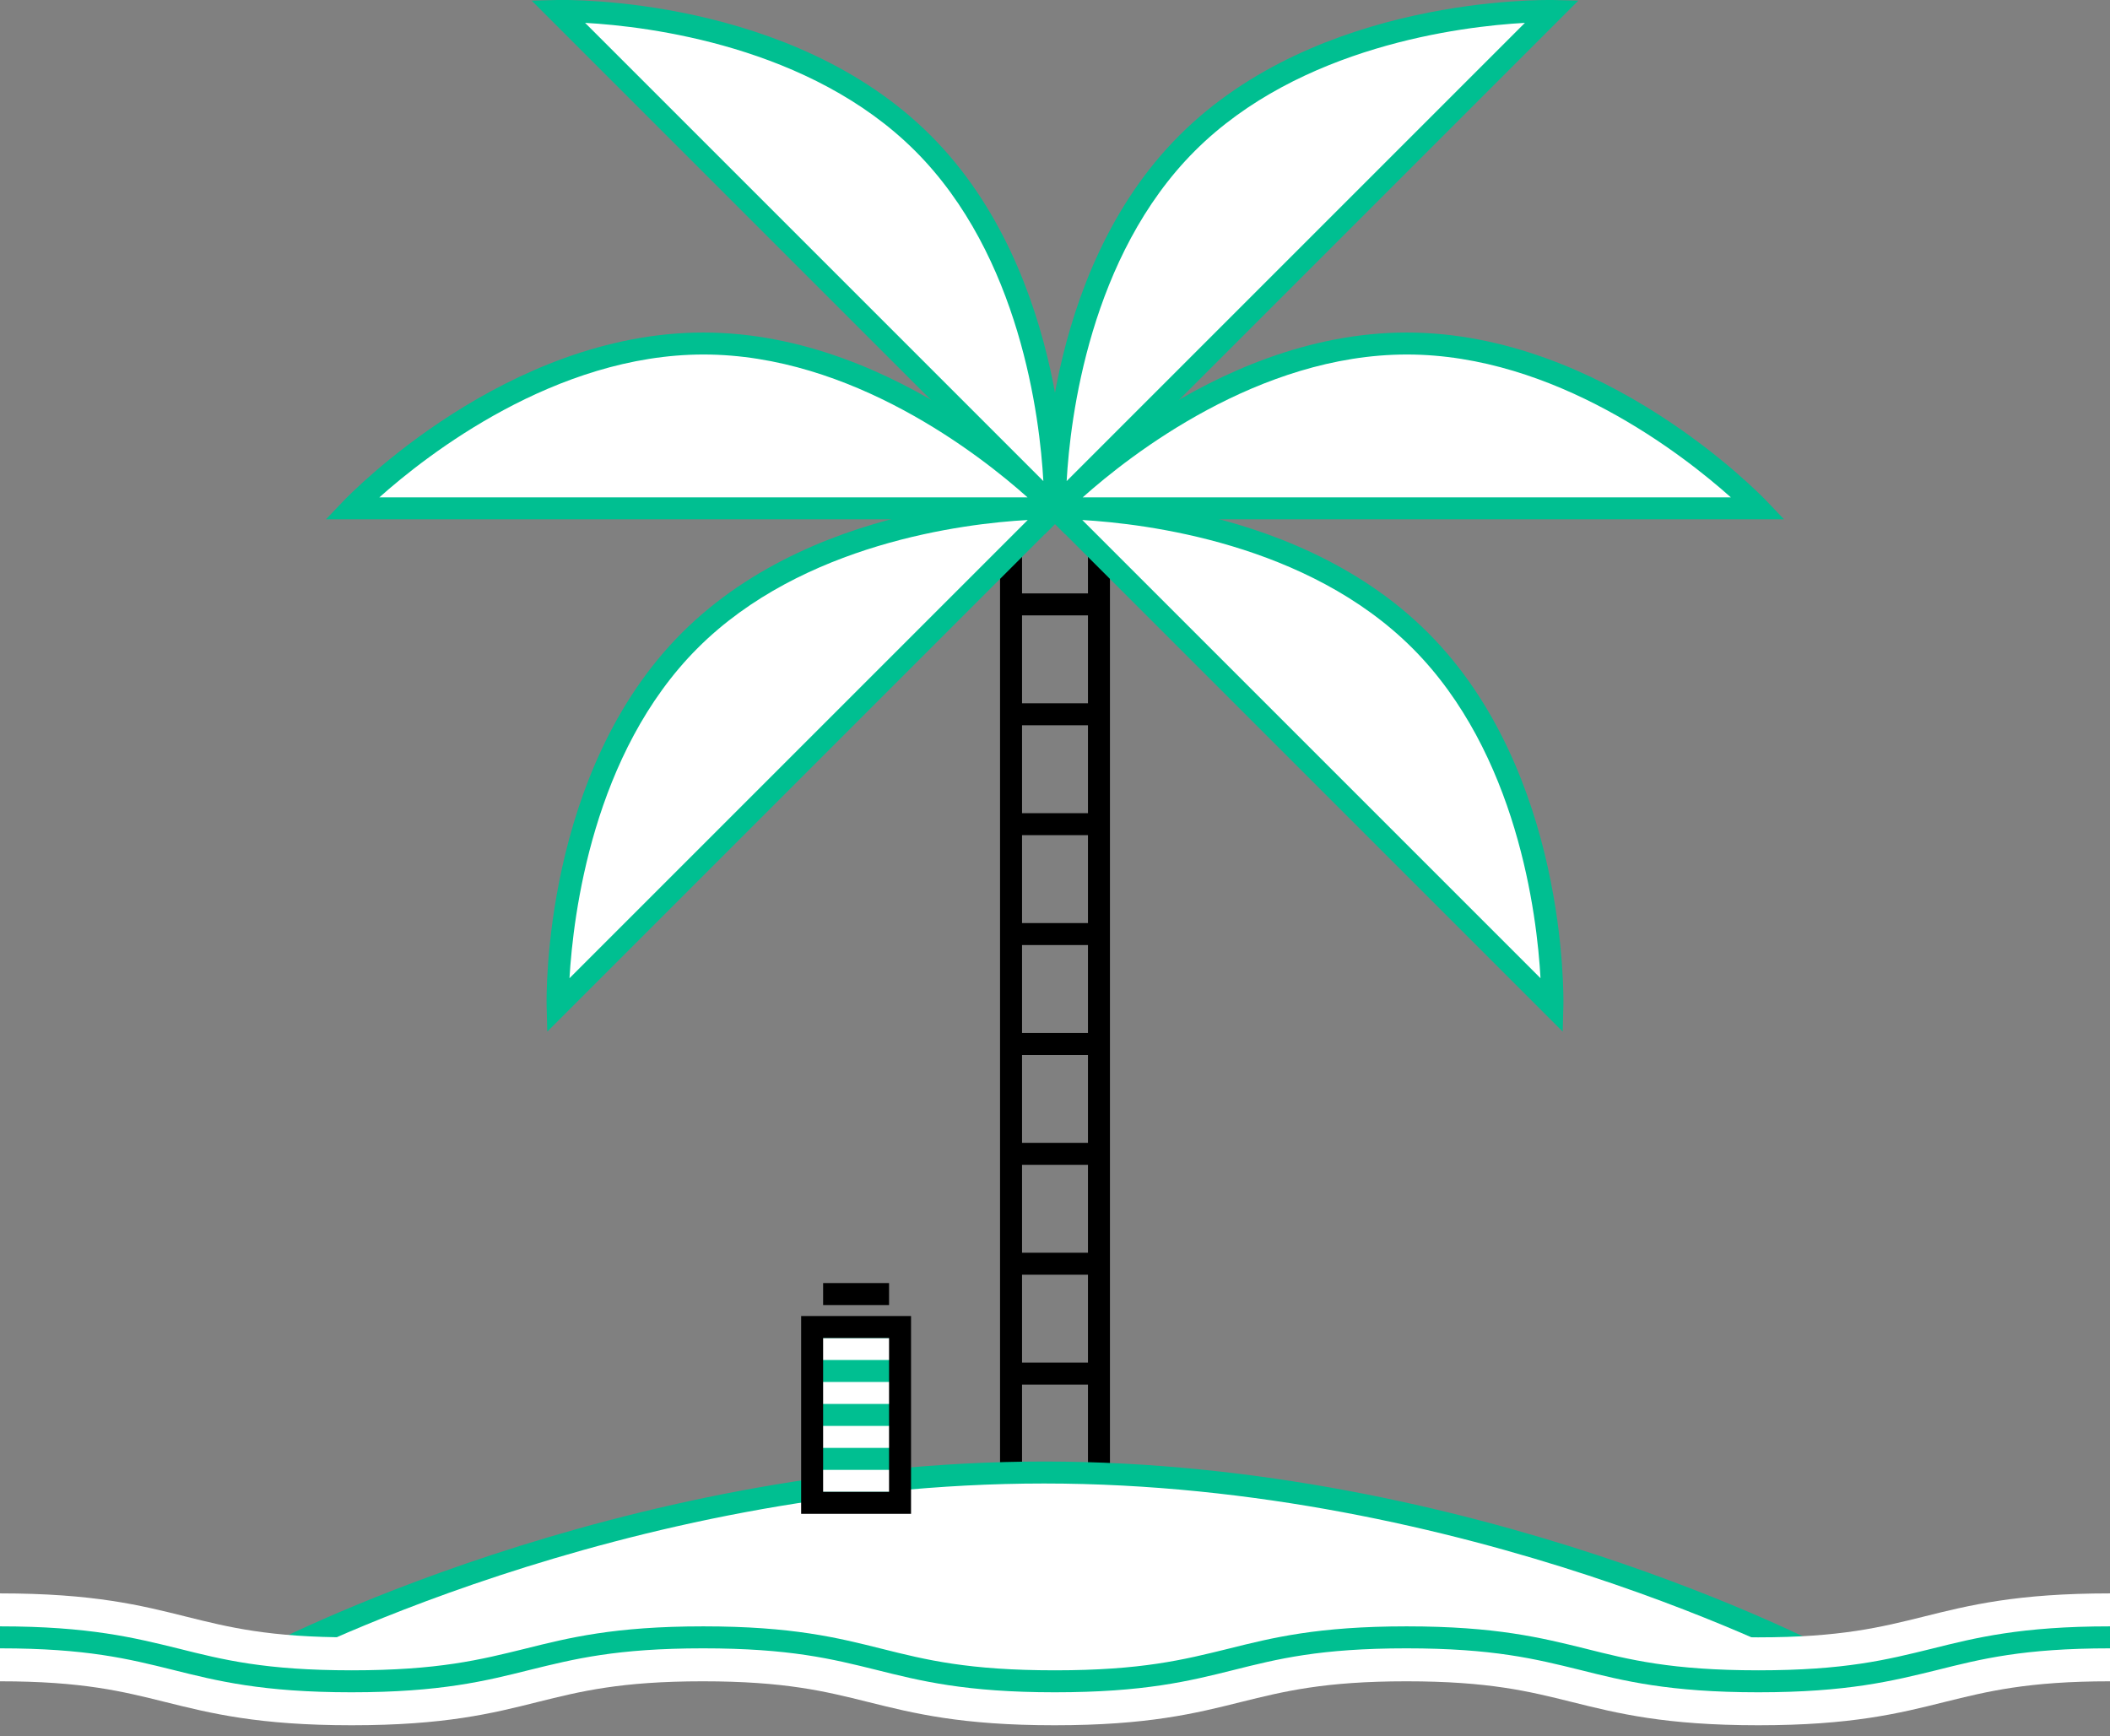
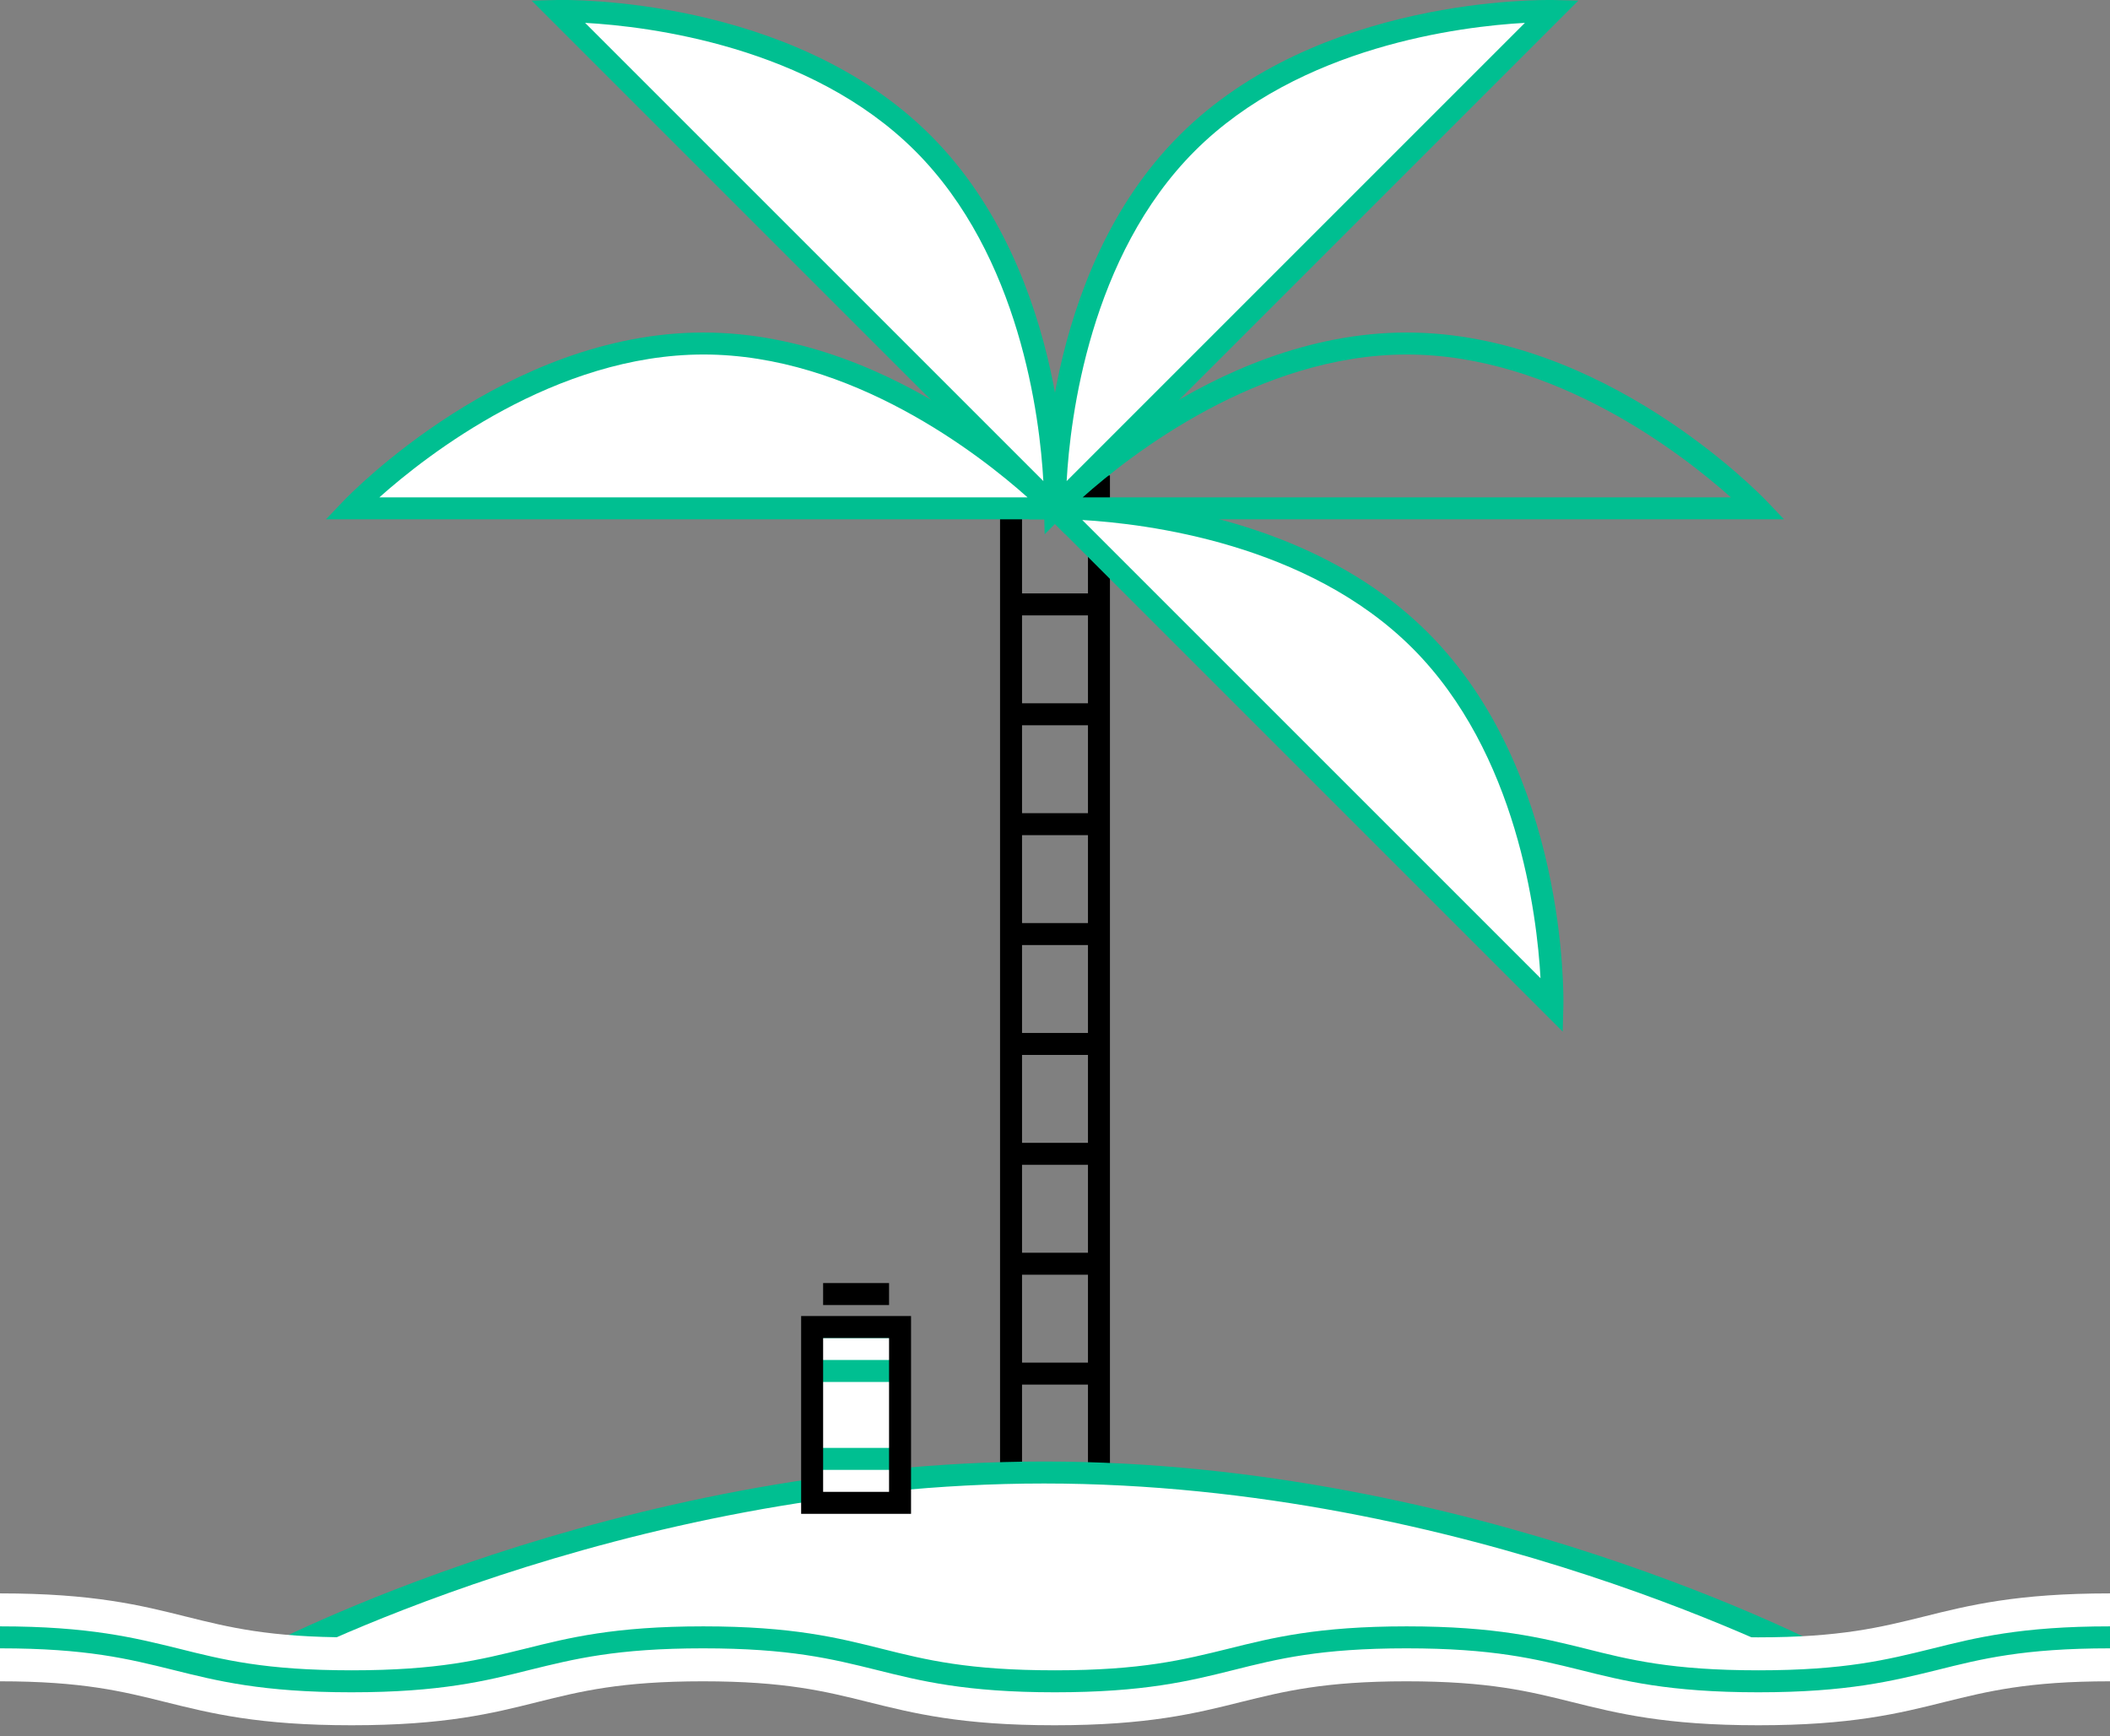
<svg xmlns="http://www.w3.org/2000/svg" width="96" height="79" viewBox="0 0 96 79" fill="none">
  <rect x="0" y="0" width="96" height="79" fill="#808080" stroke="none" />
  <g clip-path="url(#clip0)">
    <path d="M50.5 68.5H45.5V21.63H50.5V68.5ZM46.5 67.5H49.5V22.63H46.5V67.5Z" fill="black" />
    <path d="M50 68H46V67H50V68ZM50 63H46V62H50V63ZM50 58H46V57H50V58ZM50 53H46V52H50V53ZM50 48H46V47H50V48ZM50 43H46V42H50V43ZM50 38H46V37H50V38ZM50 33H46V32H50V33ZM50 28H46V27H50V28ZM50 23H46V22.13H50V23Z" fill="black" />
    <path d="M12 75.5C12 75.5 27.89 67 47.5 67C67.11 67 83 75.5 83 75.5" fill="white" />
    <path d="M82.76 75.94C82.6 75.86 66.74 67.5 47.5 67.5C28.26 67.5 12.39 75.86 12.24 75.94L11.77 75.06C11.93 74.97 28 66.5 47.51 66.5C67.02 66.5 83.09 74.97 83.25 75.06L82.76 75.94Z" fill="#00BF91" />
    <path d="M48 23.13H16C16 23.13 23.16 15.63 32 15.63C40.84 15.63 48 23.13 48 23.13Z" fill="white" />
    <path d="M49.17 23.63H14.83L15.64 22.78C15.94 22.47 23.05 15.13 32 15.13C40.95 15.13 48.06 22.47 48.36 22.78L49.17 23.63ZM17.26 22.63H46.75C44.59 20.7 38.75 16.13 32.01 16.13C25.27 16.13 19.42 20.7 17.26 22.63Z" fill="#00BF91" />
    <path d="M48 23.13L25.37 0.5C25.37 0.5 35.74 0.26 41.99 6.51C48.24 12.76 48 23.13 48 23.13Z" fill="white" />
    <path d="M48.47 24.31L24.19 0.03L25.36 1.90421e-05C25.8 -0.01 36.01 -0.17 42.34 6.16C48.67 12.49 48.51 22.71 48.5 23.14L48.47 24.31ZM26.62 1.04L47.47 21.89C47.31 18.99 46.41 11.64 41.64 6.87C36.87 2.1 29.51 1.2 26.62 1.04Z" fill="#00BF91" />
-     <path d="M48 23.13L25.37 45.76C25.37 45.76 25.13 35.39 31.38 29.14C37.63 22.89 48 23.13 48 23.13Z" fill="white" />
-     <path d="M24.9 46.94L24.87 45.77C24.86 45.34 24.7 35.11 31.03 28.79C37.36 22.46 47.58 22.63 48.01 22.63L49.18 22.66L24.9 46.94ZM46.76 23.66C43.86 23.82 36.51 24.72 31.74 29.49C26.97 34.26 26.08 41.62 25.91 44.51L46.76 23.66Z" fill="#00BF91" />
-     <path d="M48 23.13H80C80 23.13 72.84 15.63 64 15.63C55.16 15.63 48 23.13 48 23.13Z" fill="white" />
    <path d="M81.17 23.63H46.83L47.64 22.78C47.94 22.47 55.05 15.13 64 15.13C72.95 15.13 80.06 22.47 80.36 22.78L81.17 23.63ZM49.26 22.63H78.75C76.59 20.7 70.75 16.13 64.01 16.13C57.27 16.13 51.42 20.7 49.26 22.63Z" fill="#00BF91" />
    <path d="M48 23.13L70.63 0.5C70.63 0.5 60.26 0.26 54.01 6.51C47.76 12.76 48 23.13 48 23.13Z" fill="white" />
    <path d="M47.53 24.31L47.5 23.14C47.49 22.71 47.33 12.48 53.66 6.16C59.98 -0.17 70.2 1.44826e-05 70.64 1.44826e-05L71.81 0.03L47.53 24.31ZM69.38 1.04C66.48 1.2 59.13 2.1 54.36 6.87C49.59 11.64 48.69 19 48.53 21.89L69.38 1.04Z" fill="#00BF91" />
    <path d="M48 23.13L70.63 45.76C70.63 45.76 70.87 35.39 64.62 29.14C58.37 22.89 48 23.13 48 23.13Z" fill="white" />
    <path d="M71.1 46.94L46.82 22.66L47.99 22.63C48.42 22.62 58.65 22.46 64.97 28.79C71.3 35.12 71.14 45.34 71.13 45.77L71.1 46.94ZM49.24 23.66L70.09 44.51C69.93 41.61 69.03 34.26 64.26 29.49C59.49 24.72 52.14 23.83 49.24 23.66Z" fill="#00BF91" />
    <path d="M80 78.5C75.75 78.5 73.6 77.96 71.51 77.44C69.58 76.96 67.75 76.5 63.99 76.5C60.24 76.5 58.41 76.96 56.47 77.44C54.39 77.96 52.23 78.5 47.98 78.5C43.73 78.5 41.58 77.96 39.49 77.44C37.56 76.96 35.73 76.5 31.98 76.5C28.23 76.5 26.4 76.96 24.47 77.44C22.4 77.96 20.24 78.5 16 78.5C11.75 78.5 9.6 77.96 7.51 77.44C5.58 76.96 3.75 76.5 0 76.5V72.5C4.25 72.5 6.4 73.04 8.48 73.56C10.41 74.04 12.24 74.5 15.99 74.5C19.74 74.5 21.57 74.04 23.5 73.56C25.58 73.04 27.74 72.5 31.98 72.5C36.23 72.5 38.38 73.04 40.47 73.56C42.4 74.04 44.23 74.5 47.98 74.5C51.73 74.5 53.56 74.04 55.49 73.56C57.57 73.04 59.73 72.5 63.98 72.5C68.23 72.5 70.38 73.04 72.47 73.56C74.4 74.04 76.23 74.5 79.99 74.5C83.74 74.5 85.57 74.04 87.51 73.56C89.59 73.04 91.75 72.5 96 72.5V76.5C92.25 76.5 90.42 76.96 88.48 77.44C86.4 77.96 84.24 78.5 80 78.5Z" fill="white" />
    <path d="M80 77C75.94 77 73.87 76.48 71.88 75.98C69.85 75.48 67.93 75 63.99 75C60.05 75 58.14 75.48 56.11 75.99C54.11 76.49 52.05 77 47.99 77C43.93 77 41.87 76.48 39.87 75.98C37.85 75.48 35.93 75 31.99 75C28.05 75 26.14 75.48 24.11 75.98C22.11 76.48 20.05 77 15.99 77C11.93 77 9.87 76.48 7.87 75.98C5.85 75.48 3.94 75 0 75V74C4.06 74 6.12 74.52 8.12 75.01C10.15 75.52 12.06 76 16 76C19.94 76 21.85 75.52 23.88 75.02C25.88 74.52 27.94 74 32 74C36.06 74 38.12 74.52 40.12 75.02C42.15 75.53 44.06 76 48 76C51.94 76 53.85 75.52 55.88 75.02C57.88 74.52 59.94 74 64 74C68.06 74 70.13 74.52 72.12 75.01C74.14 75.52 76.06 76 80 76C83.94 76 85.85 75.52 87.88 75.02C89.88 74.52 91.94 74 96 74V75C92.06 75 90.15 75.48 88.12 75.99C86.12 76.48 84.06 77 80 77Z" fill="#00BF91" />
    <path d="M40.94 60.38H36.94V68.38H40.94V60.38Z" fill="white" />
    <path d="M40.45 58.38H37.45V59.38H40.45V58.38Z" fill="black" />
    <path d="M40.95 60.38H36.95V60.88H40.95V60.38Z" fill="#00BF91" />
-     <path d="M40.95 66.88H36.95V65.88H40.95V66.88ZM40.95 64.88H36.95V63.88H40.95V64.88ZM40.95 62.88H36.95V61.88H40.95V62.88Z" fill="#00BF91" />
-     <path d="M40.95 67.88H36.95V68.38H40.95V67.88Z" fill="#00BF91" />
+     <path d="M40.95 66.88H36.95V65.88H40.95V66.88ZM40.95 64.88V63.88H40.95V64.88ZM40.95 62.88H36.95V61.88H40.95V62.88Z" fill="#00BF91" />
    <path d="M41.45 68.88H36.45V59.88H41.45V68.88ZM37.45 67.88H40.45V60.88H37.45V67.88Z" fill="black" />
  </g>
  <defs>
    <clipPath id="clip0">
      <rect width="96" height="78.5" fill="white" />
    </clipPath>
  </defs>
</svg>